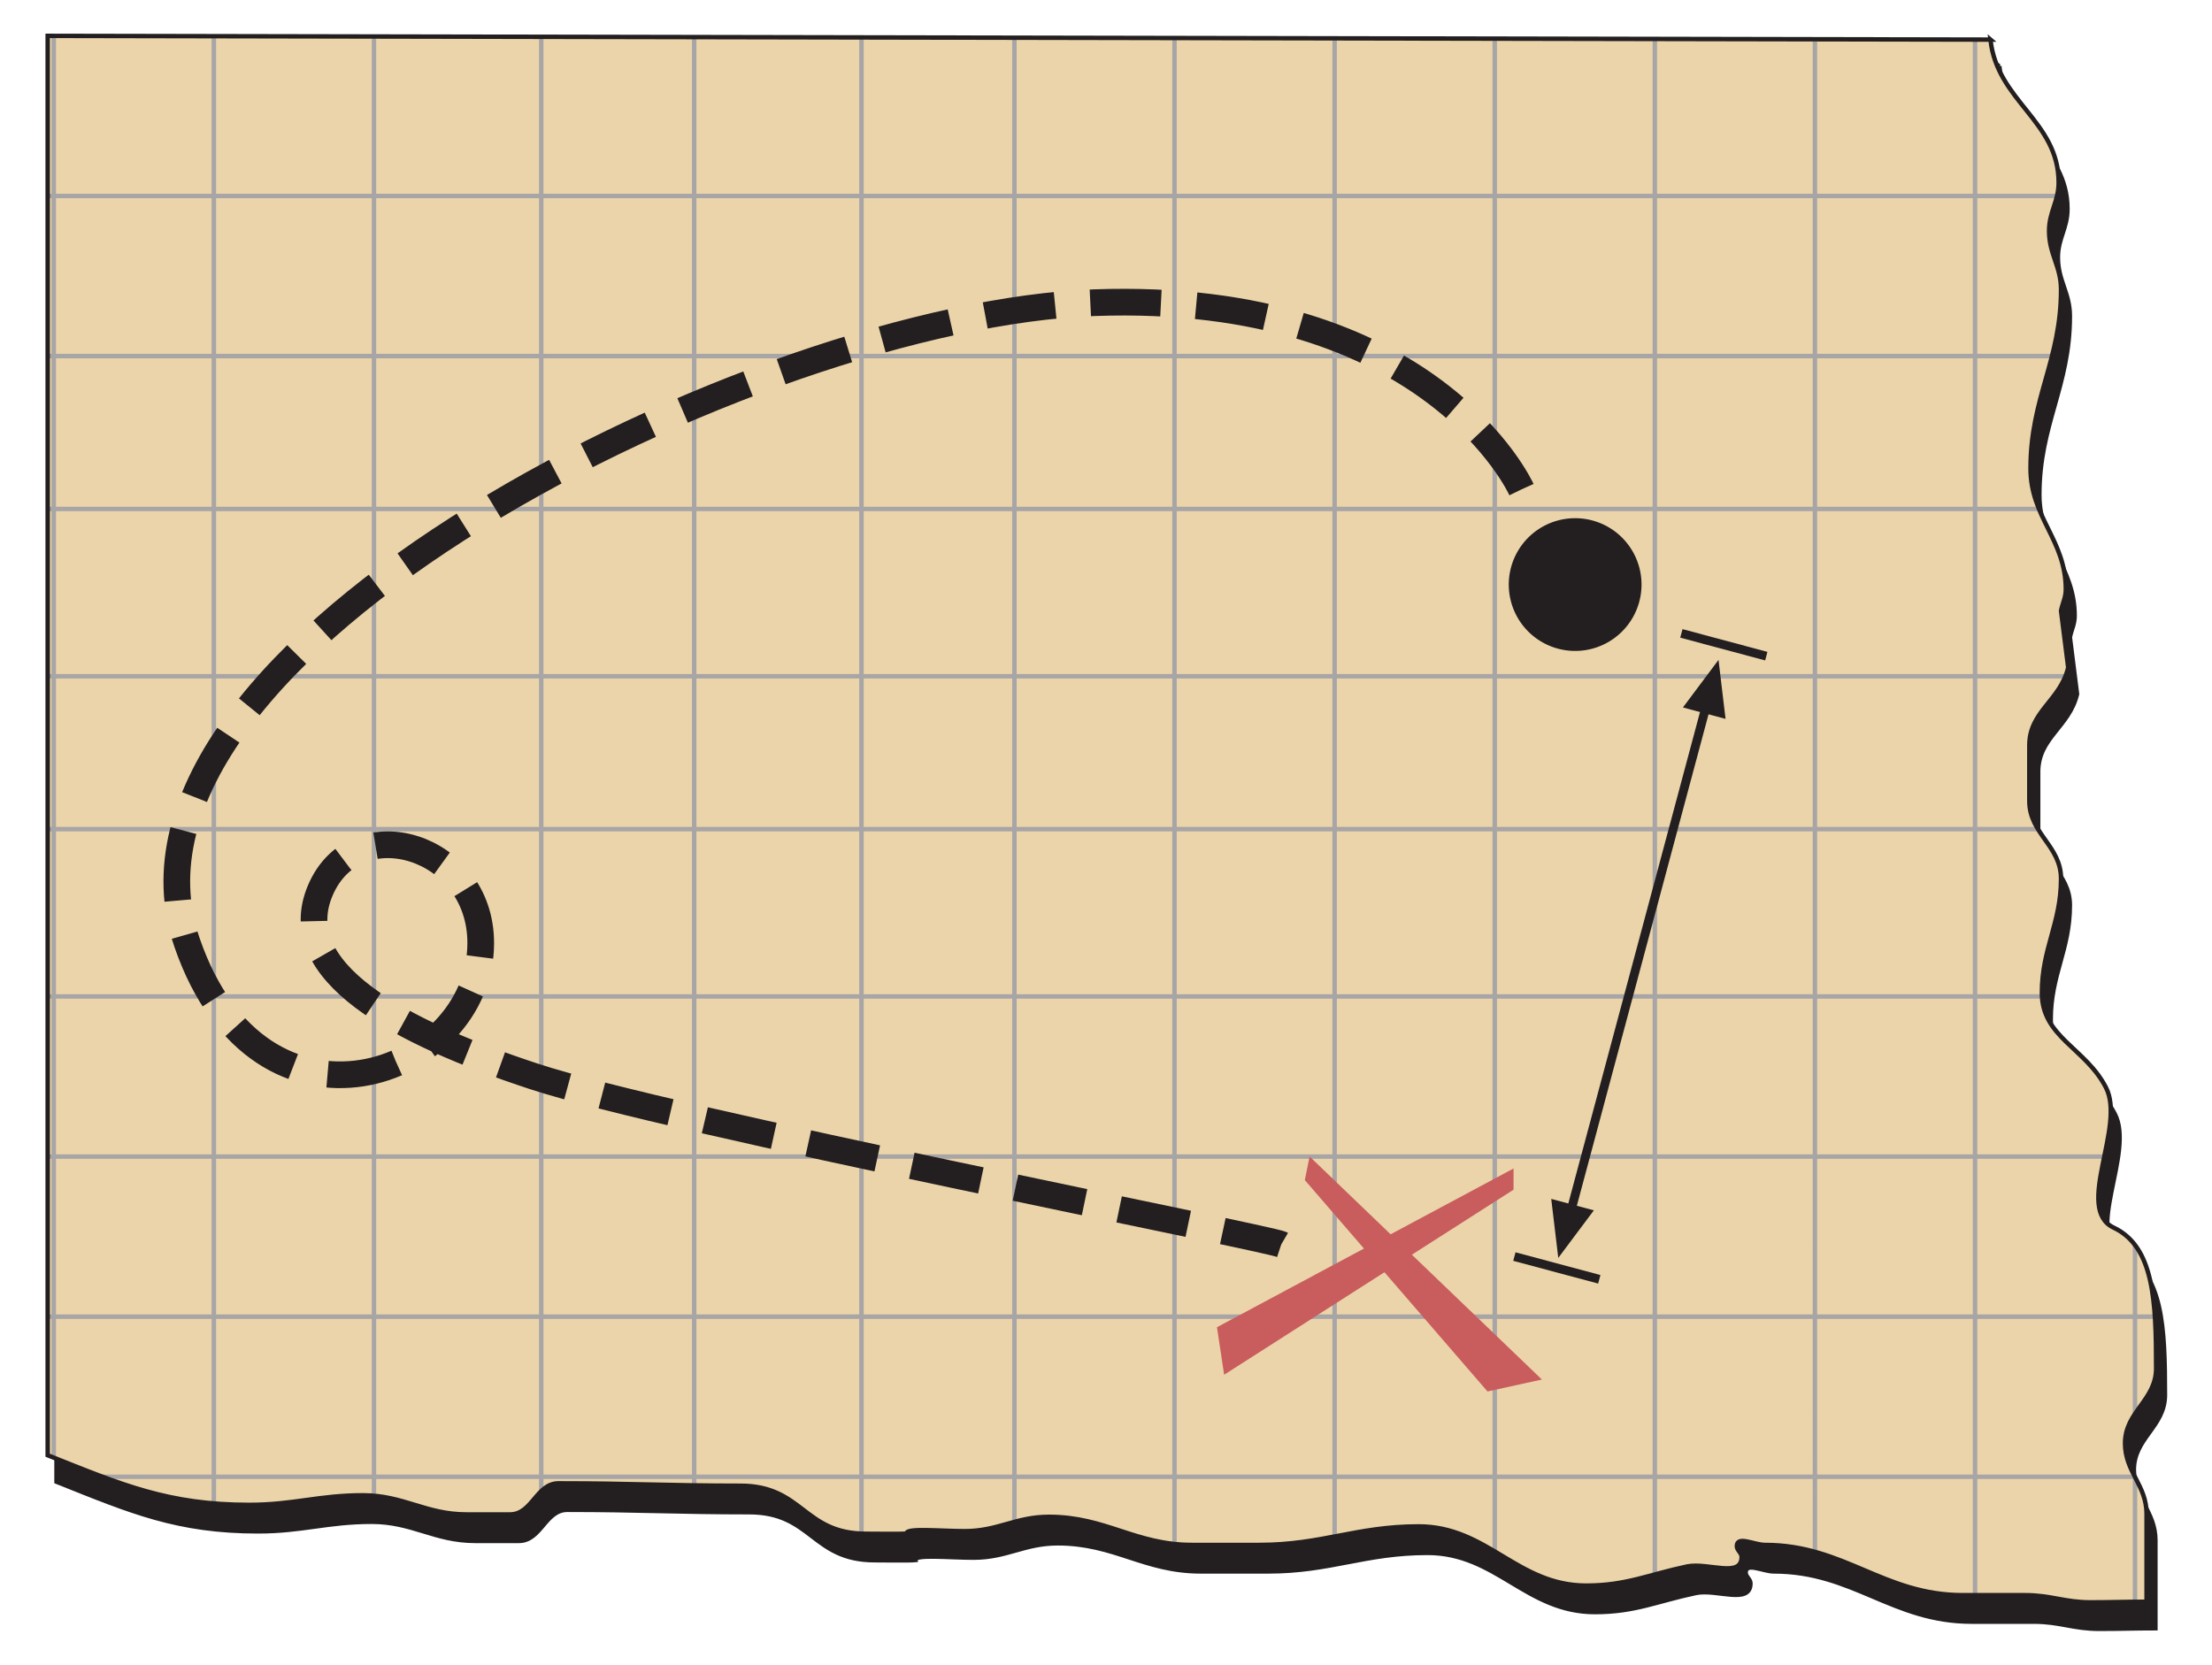
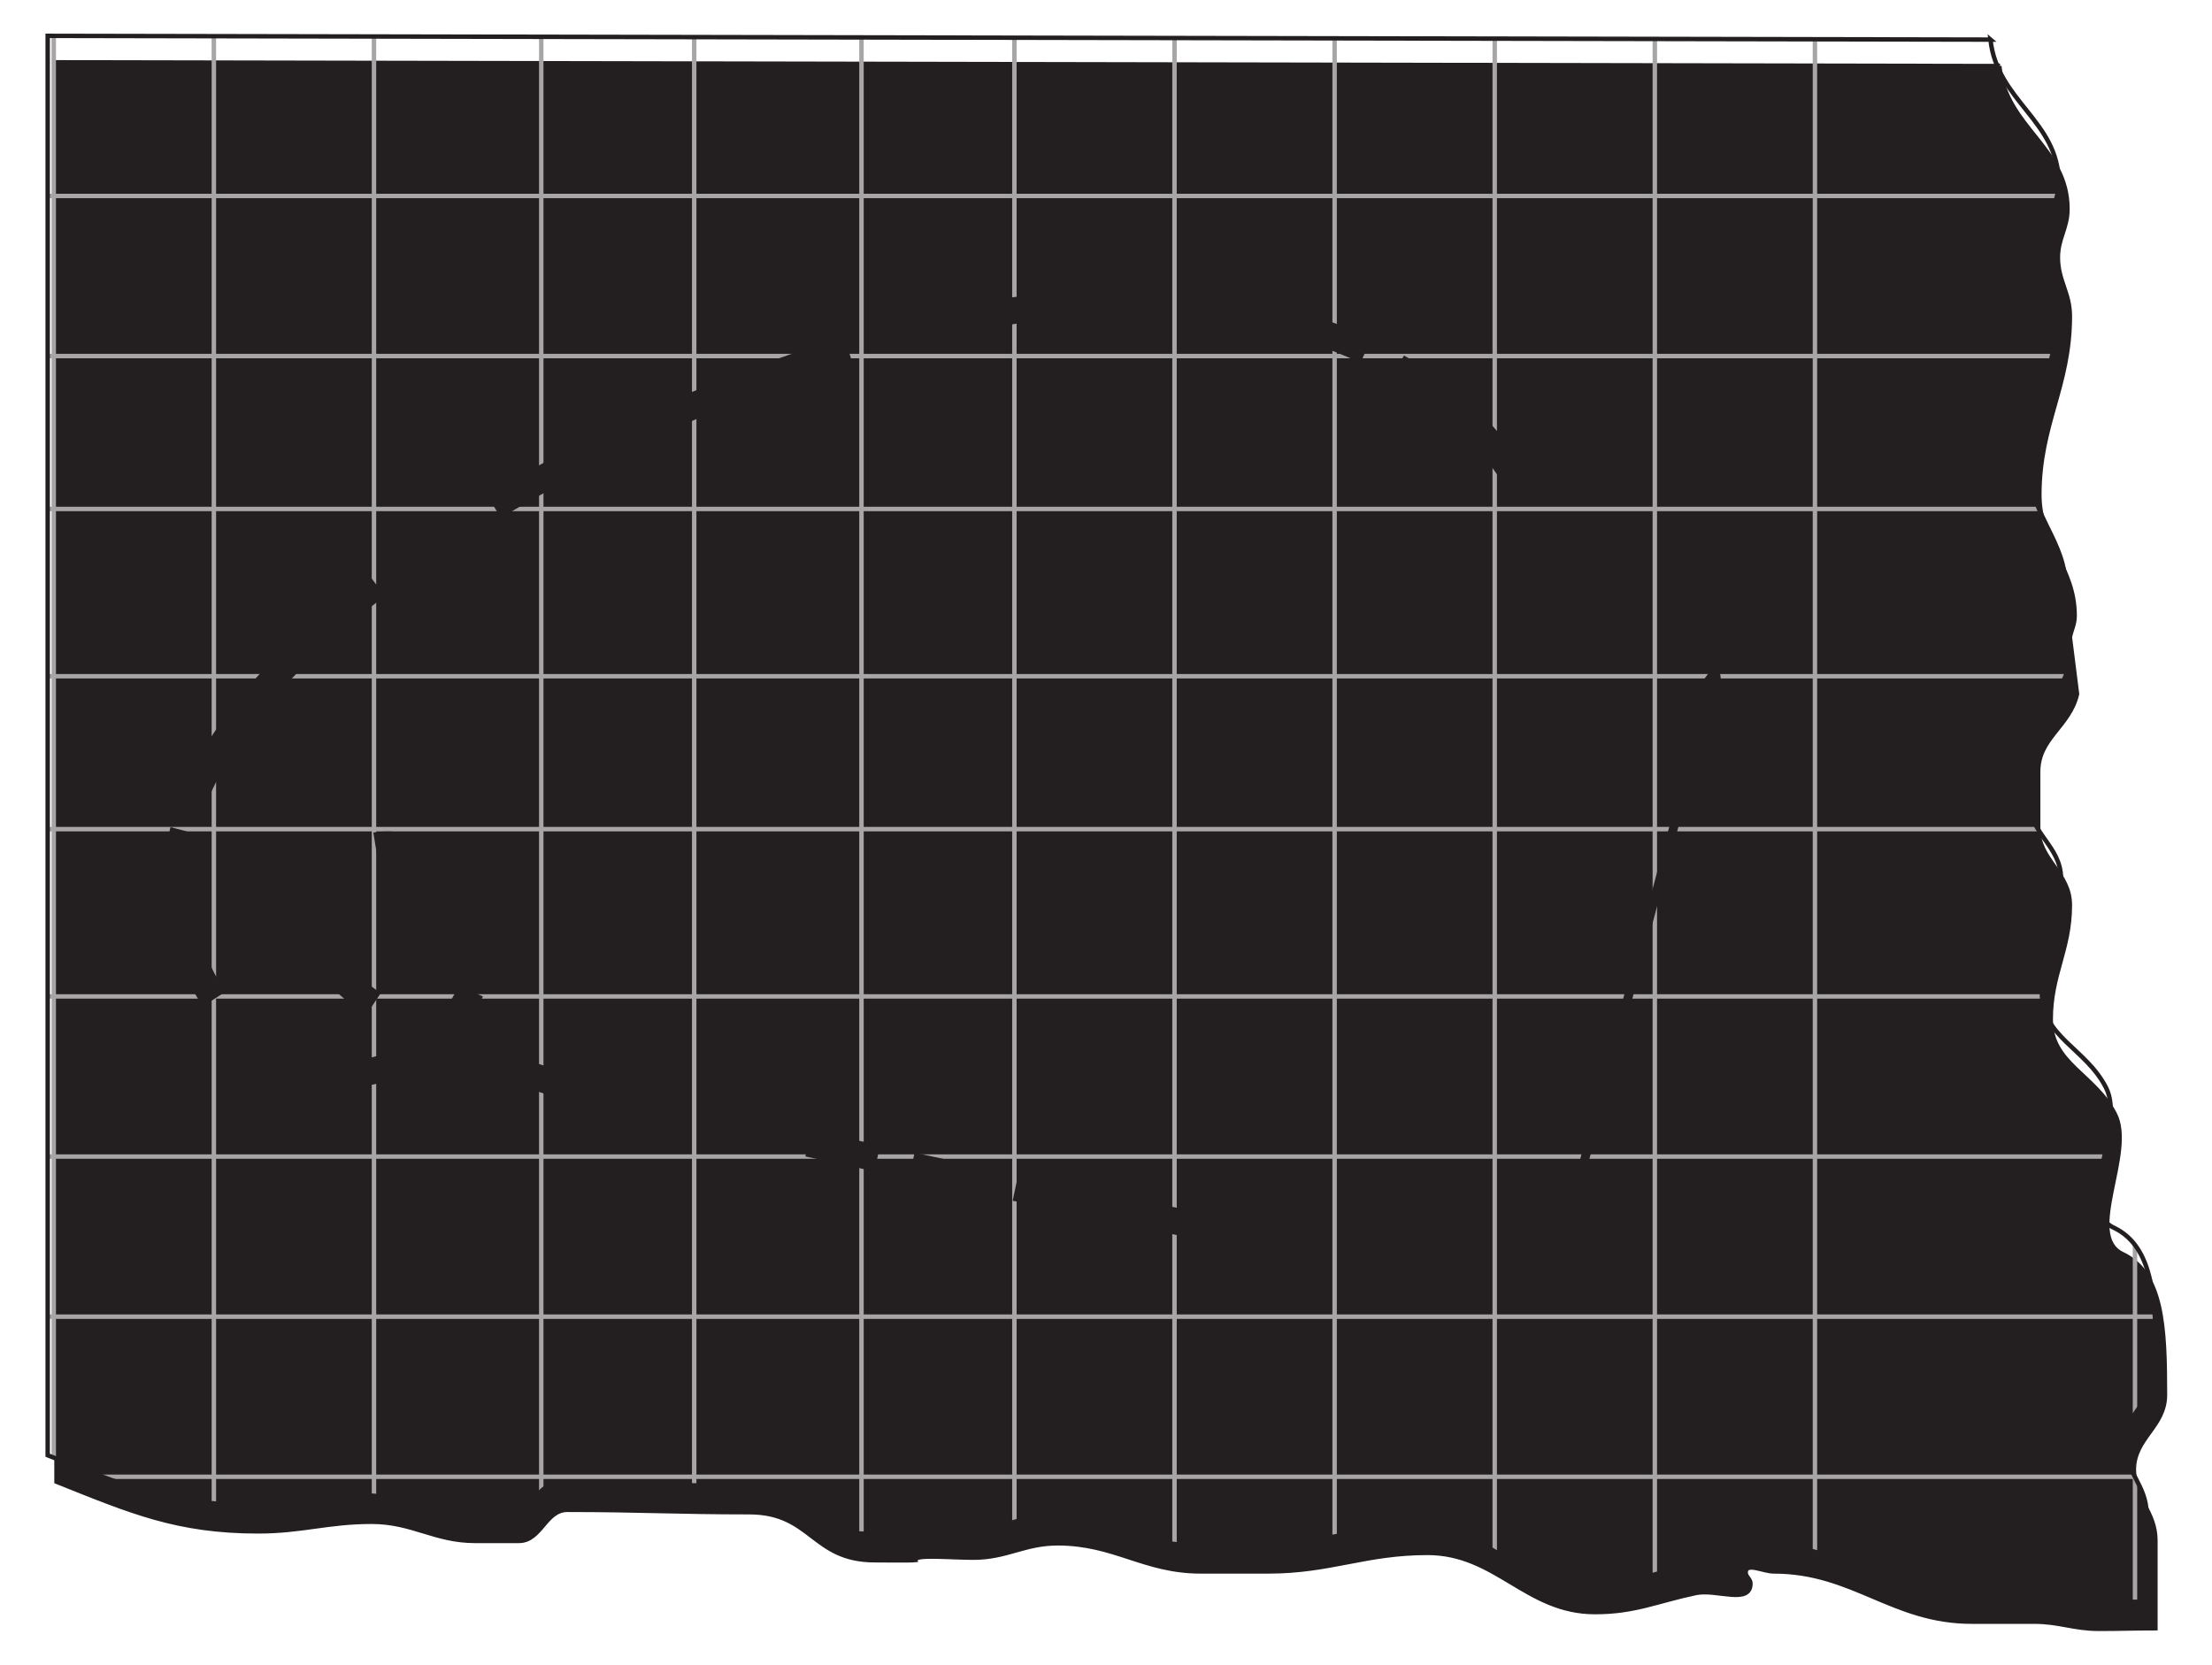
<svg xmlns="http://www.w3.org/2000/svg" viewBox="0 0 321.45 242.04">
  <defs>
    <clipPath id="a" clipPathUnits="userSpaceOnUse">
      <path clip-rule="evenodd" d="M65.9 297.28h268.05V96.83H65.9v200.45z" />
    </clipPath>
    <clipPath id="b" clipPathUnits="userSpaceOnUse">
      <path d="M0 792h612V0H0v792z" />
    </clipPath>
    <clipPath id="c" clipPathUnits="userSpaceOnUse">
      <path d="M.06 792h612V0H.06v792z" />
    </clipPath>
    <clipPath id="d" clipPathUnits="userSpaceOnUse">
      <path d="M307.86 291.85c.797-7.467 8.265-9.859 8.265-17.326 0-2.32-1.16-3.553-1.16-5.873 0-2.827 1.45-4.277 1.45-7.104 0-8.555-3.698-13.122-3.698-21.676 0-5.945 4.278-8.7 4.278-14.645 0-1.015-.363-1.595-.58-2.61l.87-6.887c-.943-3.987-4.713-5.292-4.713-9.424v-6.742c0-3.987 3.843-5.437 3.843-9.425 0-5.437-2.32-8.409-2.32-13.846 0-5.365 5.292-6.67 7.757-11.455 2.465-4.712-3.848-14.727.938-16.996 4.892-2.32 5.151-8.885 5.151-17.077 0-3.842-3.769-5.22-3.769-9.062 0-3.48 2.61-5.075 2.61-8.554v-10.657c-2.683 0-4.133-.073-6.815-.073-3.117 0-4.785.87-7.902.87h-7.54c-9.642 0-14.354 6.09-23.996 6.09-1.305 0-3.407 1.16-3.407-.145 0-.508.58-.798.58-1.305 0-2.61-4.06-.652-6.597-1.16-4.785-1.015-7.395-2.32-12.252-2.32-8.337 0-11.962 7.177-20.299 7.177-7.54 0-11.744-2.247-19.284-2.247h-8.192c-6.887 0-10.439 3.407-17.326 3.407-4.06 0-6.163-1.74-10.222-1.74-2.9 0-7.178.435-7.032-.29-.653-.072-4.277-.022-4.929-.022-7.613 0-7.613 5.822-15.225 5.822-8.627 0-13.412.29-22.039.29-2.683 0-3.19-3.77-5.872-3.77h-5.293c-4.929 0-7.611 2.32-12.541 2.32-5.365 0-8.41-1.16-13.775-1.16-9.786 0-15.369 2.392-24.431 6.017v172.05l235.47-.454" />
    </clipPath>
    <clipPath id="e" clipPathUnits="userSpaceOnUse">
      <path d="M0 792h612V0H0v792z" />
    </clipPath>
    <clipPath id="f" clipPathUnits="userSpaceOnUse">
      <path d="M.06 792h612V0H.06v792z" />
    </clipPath>
  </defs>
  <g transform="matrix(1.199 0 0 -1.199 -79.87 355.681)" clip-path="url(#a)">
    <g clip-path="url(#b)">
      <g clip-path="url(#c)">
        <path d="M308.93 288.64c.798-7.467 8.265-9.859 8.265-17.326 0-2.32-1.16-3.553-1.16-5.873 0-2.827 1.45-4.277 1.45-7.104 0-8.555-3.698-13.122-3.698-21.676 0-5.945 4.278-8.7 4.278-14.645 0-1.015-.363-1.595-.58-2.609l.869-6.888c-.942-3.987-4.712-5.292-4.712-9.424v-6.742c0-3.987 3.843-5.437 3.843-9.425 0-5.437-2.32-8.409-2.32-13.846 0-5.365 5.292-6.67 7.757-11.455 2.465-4.712-3.848-14.727.937-16.996 4.893-2.32 5.152-8.885 5.152-17.077 0-3.842-3.769-5.22-3.769-9.062 0-3.48 2.61-5.075 2.61-8.554V99.281c-2.683 0-4.133-.073-6.815-.073-3.117 0-4.785.87-7.902.87h-7.54c-9.642 0-14.354 6.09-23.996 6.09-1.305 0-3.407 1.16-3.407-.145 0-.508.58-.798.58-1.305 0-2.61-4.06-.652-6.597-1.16-4.785-1.015-7.395-2.32-12.252-2.32-8.337 0-11.962 7.177-20.299 7.177-7.539 0-11.744-2.247-19.284-2.247h-8.192c-6.887 0-10.439 3.407-17.327 3.407-4.059 0-6.162-1.74-10.221-1.74-2.9 0-7.178.435-7.033-.29-.652-.072-4.276-.022-4.928-.022-7.612 0-7.613 5.822-15.225 5.822-8.627 0-13.412.29-22.039.29-2.682 0-3.19-3.77-5.872-3.77h-5.293c-4.929 0-7.612 2.32-12.541 2.32-5.365 0-8.41-1.16-13.775-1.16-9.787 0-15.369 2.392-24.431 6.017v172.05l235.47-.454z" fill="#231f20" stroke="#231f20" stroke-width=".539" stroke-miterlimit="3.864" />
-         <path d="M307.86 291.85c.797-7.467 8.265-9.859 8.265-17.326 0-2.32-1.16-3.553-1.16-5.873 0-2.827 1.45-4.277 1.45-7.104 0-8.555-3.698-13.122-3.698-21.676 0-5.945 4.278-8.7 4.278-14.645 0-1.015-.363-1.595-.58-2.61l.87-6.887c-.943-3.987-4.713-5.292-4.713-9.424v-6.742c0-3.987 3.843-5.437 3.843-9.425 0-5.437-2.32-8.409-2.32-13.846 0-5.365 5.292-6.67 7.757-11.455 2.465-4.712-3.848-14.727.938-16.996 4.892-2.32 5.151-8.885 5.151-17.077 0-3.842-3.769-5.22-3.769-9.062 0-3.48 2.61-5.075 2.61-8.554v-10.657c-2.683 0-4.133-.073-6.815-.073-3.117 0-4.785.87-7.902.87h-7.54c-9.642 0-14.354 6.09-23.996 6.09-1.305 0-3.407 1.16-3.407-.145 0-.508.58-.798.58-1.305 0-2.61-4.06-.652-6.597-1.16-4.785-1.015-7.395-2.32-12.252-2.32-8.337 0-11.962 7.177-20.299 7.177-7.54 0-11.744-2.247-19.284-2.247h-8.192c-6.887 0-10.439 3.407-17.326 3.407-4.06 0-6.163-1.74-10.222-1.74-2.9 0-7.178.435-7.032-.29-.653-.072-4.277-.022-4.929-.022-7.613 0-7.613 5.822-15.225 5.822-8.627 0-13.412.29-22.039.29-2.683 0-3.19-3.77-5.872-3.77h-5.293c-4.929 0-7.611 2.32-12.541 2.32-5.365 0-8.41-1.16-13.775-1.16-9.786 0-15.369 2.392-24.431 6.017v172.05l235.47-.454" fill="#ebd4a9" />
      </g>
    </g>
  </g>
  <g clip-path="url(#d)" transform="matrix(1.199 0 0 -1.199 -79.87 355.681)">
-     <path d="M111.94 292.3V101.85m20.275 190.45V101.85m18.536 190.45V101.85m20.275 190.45V101.85m18.535 190.45V101.85m19.406 190.45V101.85m19.405 190.45V101.85m19.406 190.45V101.85m19.405 190.45V101.85m19.405 190.45V101.85m19.406 190.45V101.85M92.534 292.3V101.85M73.129 292.3V117.65m-8.013 58.216h265.18m-265.18 20.276h265.18m-265.18 18.535h255.68m-255.68 20.275h255.68m-255.68 18.536h255.68m-255.68 19.405h254.81m-254.84-116.44h265.18m-265.18-19.406h265.18m-266.4-19.405h265.18m-3.668 176.02V99.612" stroke="#a7a5a6" stroke-miterlimit="3.864" stroke-width=".539" fill="none" />
+     <path d="M111.94 292.3V101.85m20.275 190.45V101.85m18.536 190.45V101.85m20.275 190.45V101.85m18.535 190.45V101.85m19.406 190.45V101.85m19.405 190.45V101.85m19.406 190.45V101.85V101.85m19.405 190.45V101.85m19.406 190.45V101.85M92.534 292.3V101.85M73.129 292.3V117.65m-8.013 58.216h265.18m-265.18 20.276h265.18m-265.18 18.535h255.68m-255.68 20.275h255.68m-255.68 18.536h255.68m-255.68 19.405h254.81m-254.84-116.44h265.18m-265.18-19.406h265.18m-266.4-19.405h265.18m-3.668 176.02V99.612" stroke="#a7a5a6" stroke-miterlimit="3.864" stroke-width=".539" fill="none" />
  </g>
  <g clip-path="url(#e)" transform="matrix(1.199 0 0 -1.199 -79.87 355.681)">
    <g clip-path="url(#f)">
      <path d="M307.86 291.85c.797-7.467 8.265-9.859 8.265-17.326 0-2.32-1.16-3.553-1.16-5.873 0-2.827 1.45-4.277 1.45-7.104 0-8.555-3.698-13.122-3.698-21.676 0-5.945 4.278-8.7 4.278-14.645 0-1.015-.363-1.595-.58-2.61l.87-6.887c-.943-3.987-4.713-5.292-4.713-9.424v-6.742c0-3.987 3.843-5.437 3.843-9.425 0-5.437-2.32-8.409-2.32-13.846 0-5.365 5.292-6.67 7.757-11.455 2.465-4.712-3.848-14.727.938-16.996 4.892-2.32 5.151-8.885 5.151-17.077 0-3.842-3.769-5.22-3.769-9.062 0-3.48 2.61-5.075 2.61-8.554v-10.657c-2.683 0-4.133-.073-6.815-.073-3.117 0-4.785.87-7.902.87h-7.54c-9.642 0-14.354 6.09-23.996 6.09-1.305 0-3.407 1.16-3.407-.145 0-.508.58-.798.58-1.305 0-2.61-4.06-.652-6.597-1.16-4.785-1.015-7.395-2.32-12.252-2.32-8.337 0-11.962 7.177-20.299 7.177-7.54 0-11.744-2.247-19.284-2.247h-8.192c-6.887 0-10.439 3.407-17.326 3.407-4.06 0-6.163-1.74-10.222-1.74-2.9 0-7.178.435-7.032-.29-.653-.072-4.277-.022-4.929-.022-7.613 0-7.613 5.822-15.225 5.822-8.627 0-13.412.29-22.039.29-2.683 0-3.19-3.77-5.872-3.77h-5.293c-4.929 0-7.611 2.32-12.541 2.32-5.365 0-8.41-1.16-13.775-1.16-9.786 0-15.369 2.392-24.431 6.017v172.05l235.47-.454z" fill="none" stroke="#231f20" stroke-width=".539" stroke-miterlimit="3.864" />
      <path d="M251.01 237.32s-10.825 24.089-51.748 22.639c-40.922-1.45-122.29-42.031-109.96-77.621 8.959-25.874 35.577-16.172 35.577 0 0 11.886-15.093 16.379-19.406 6.468-4.312-9.911 9.495-17.249 25.874-22.64 16.38-5.39 89.354-19.65 90.559-20.357" fill="none" stroke="#231f20" stroke-width="3.234" stroke-miterlimit="3.864" stroke-dasharray="8.56,4.28" />
-       <path d="M225.34 156.463l-.58-2.863 7.168-8.296-17.816-9.536.87-5.761 19.43 12.425 12.49-14.452 6.595 1.448-15.759 15.131 12.322 7.88v2.57l-14.9-7.975-9.82 9.429z" fill="#c95d5d" />
      <path d="M249.48 225.79a8.045 8.045 0 1016.09 0 8.045 8.045 0 00-16.09 0" fill="#231f20" />
      <path d="M270.4 219.87l10.291-2.758m-30.531-72.78l10.291-2.757m12.84 69.061l-16.194-60.438" fill="none" stroke="#231f20" stroke-width="1.07" stroke-miterlimit="3.864" />
      <path d="M273.17 210.2l-2.584.692 4.315 5.767.853-7.152-2.584.693M257.21 150.63l2.584-.693-4.315-5.767-.853 7.152 2.584-.692" fill="#231f20" fill-rule="evenodd" />
    </g>
  </g>
</svg>